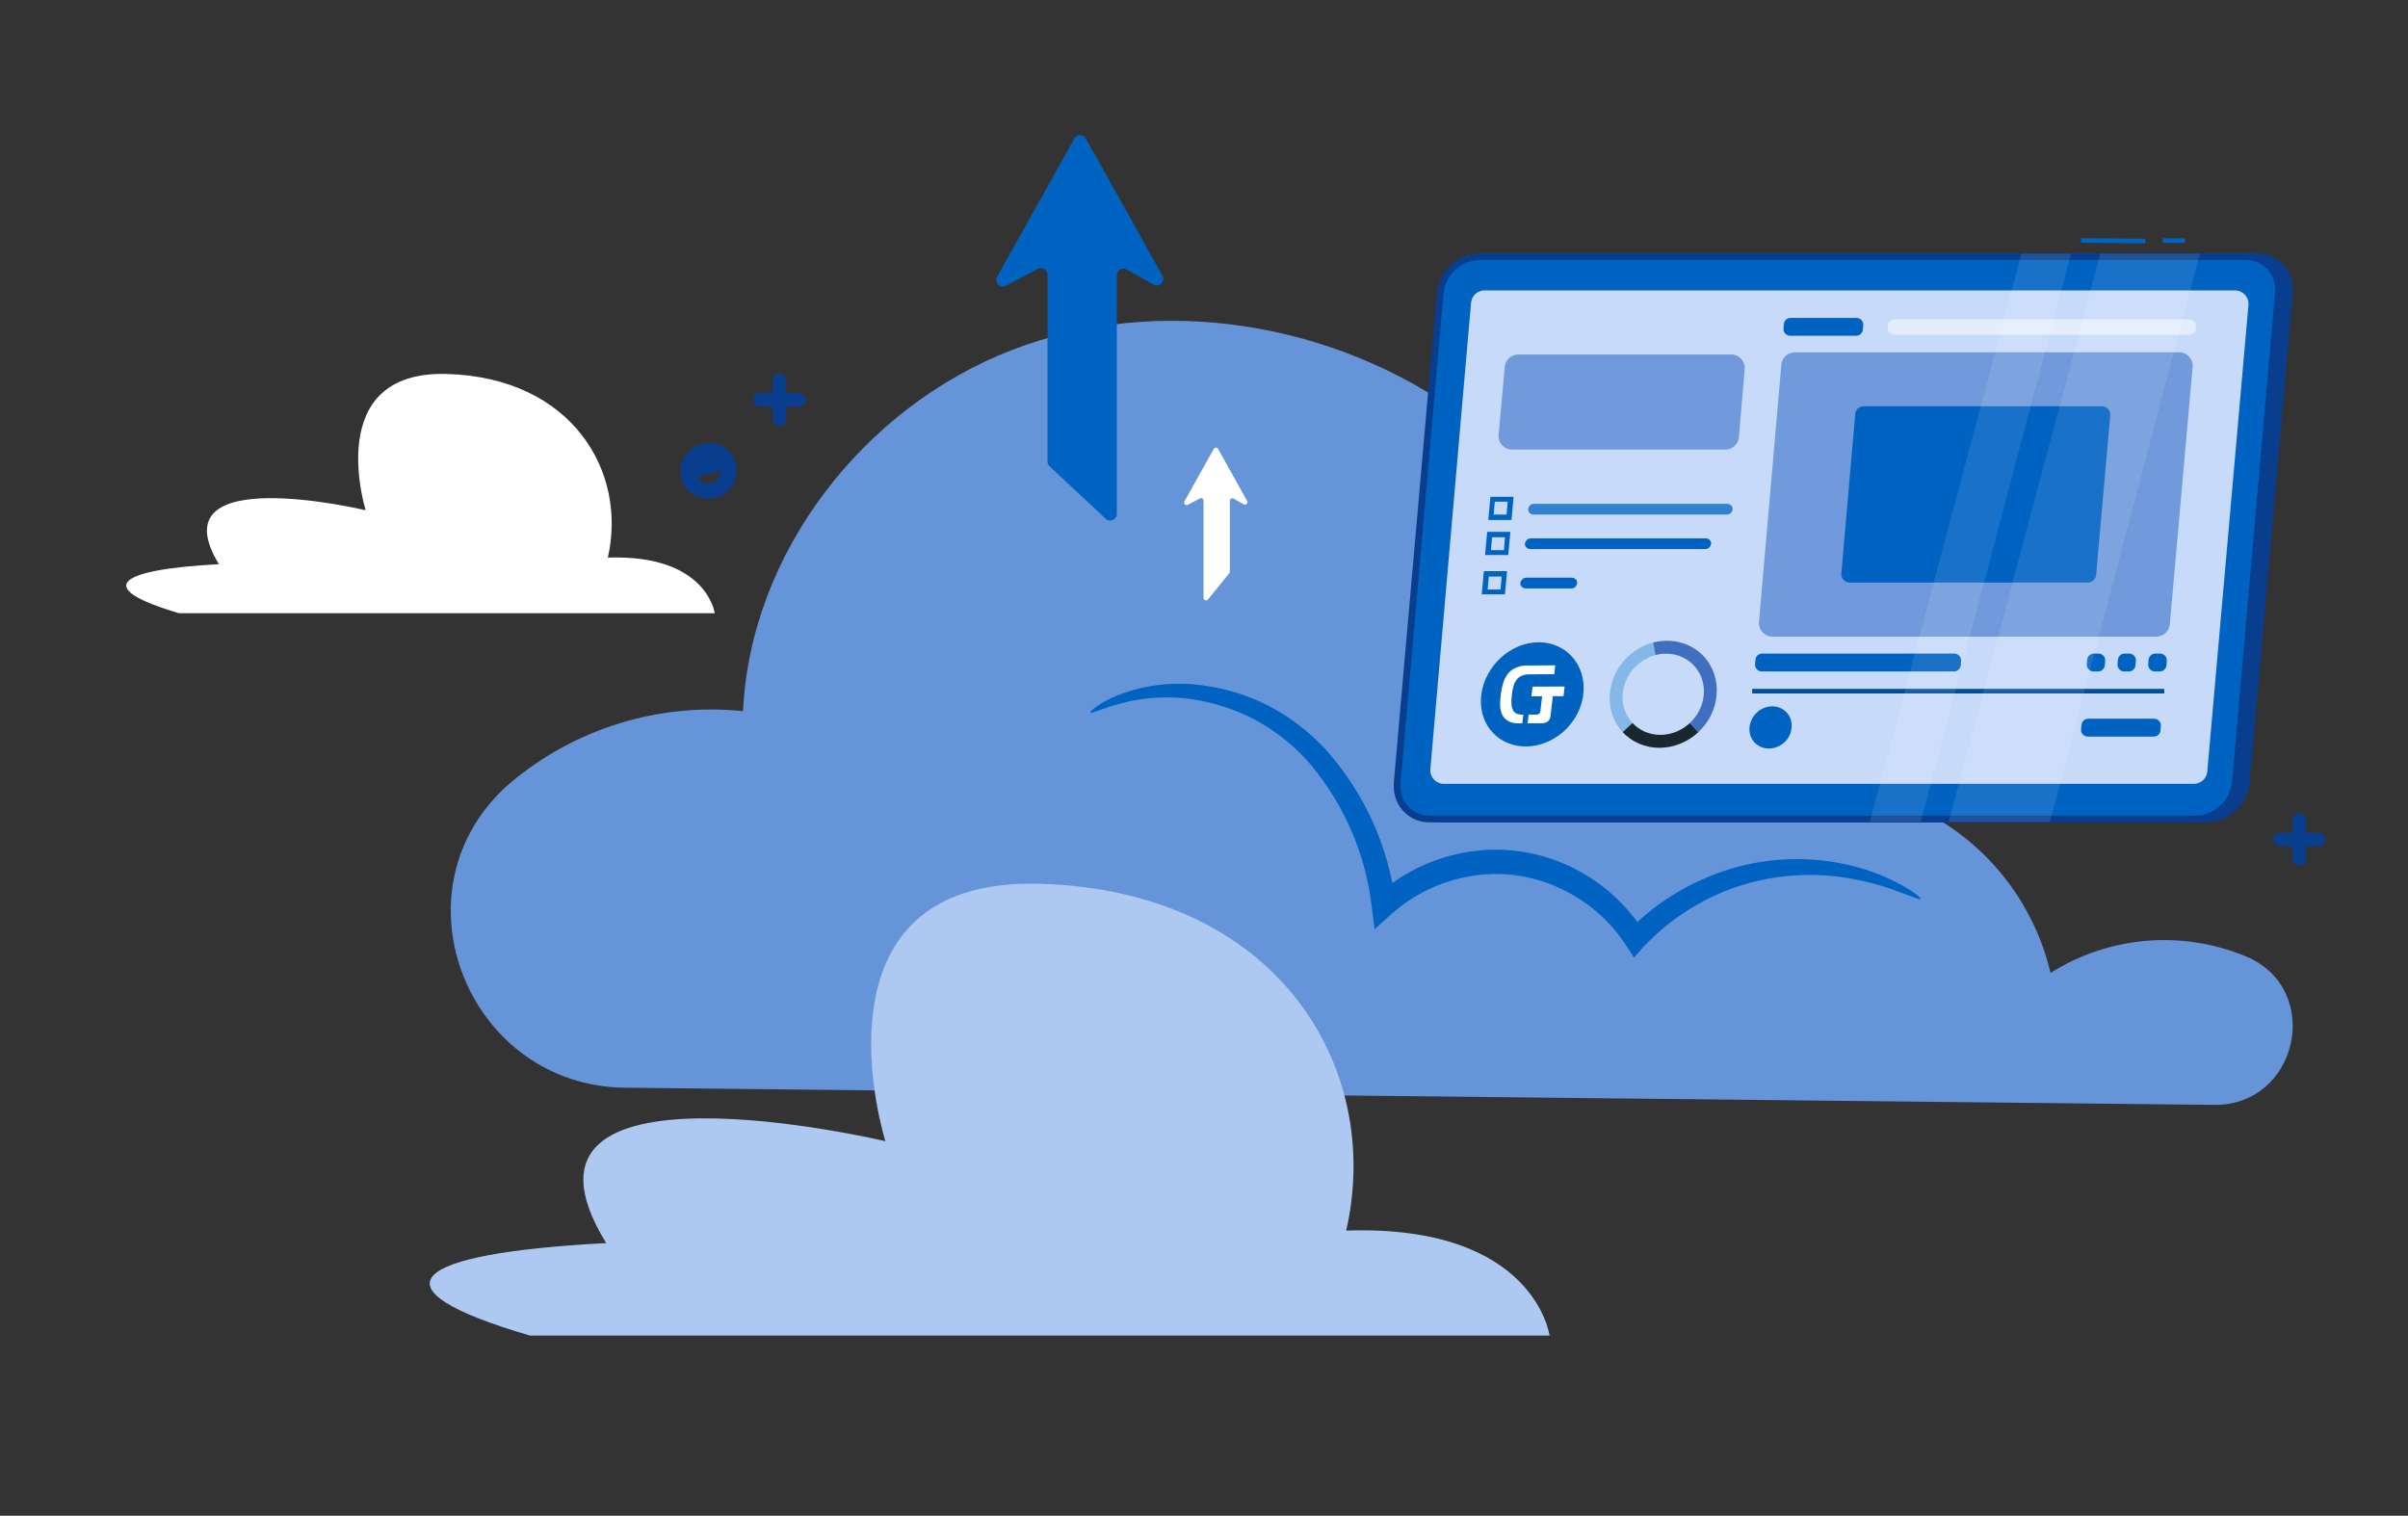
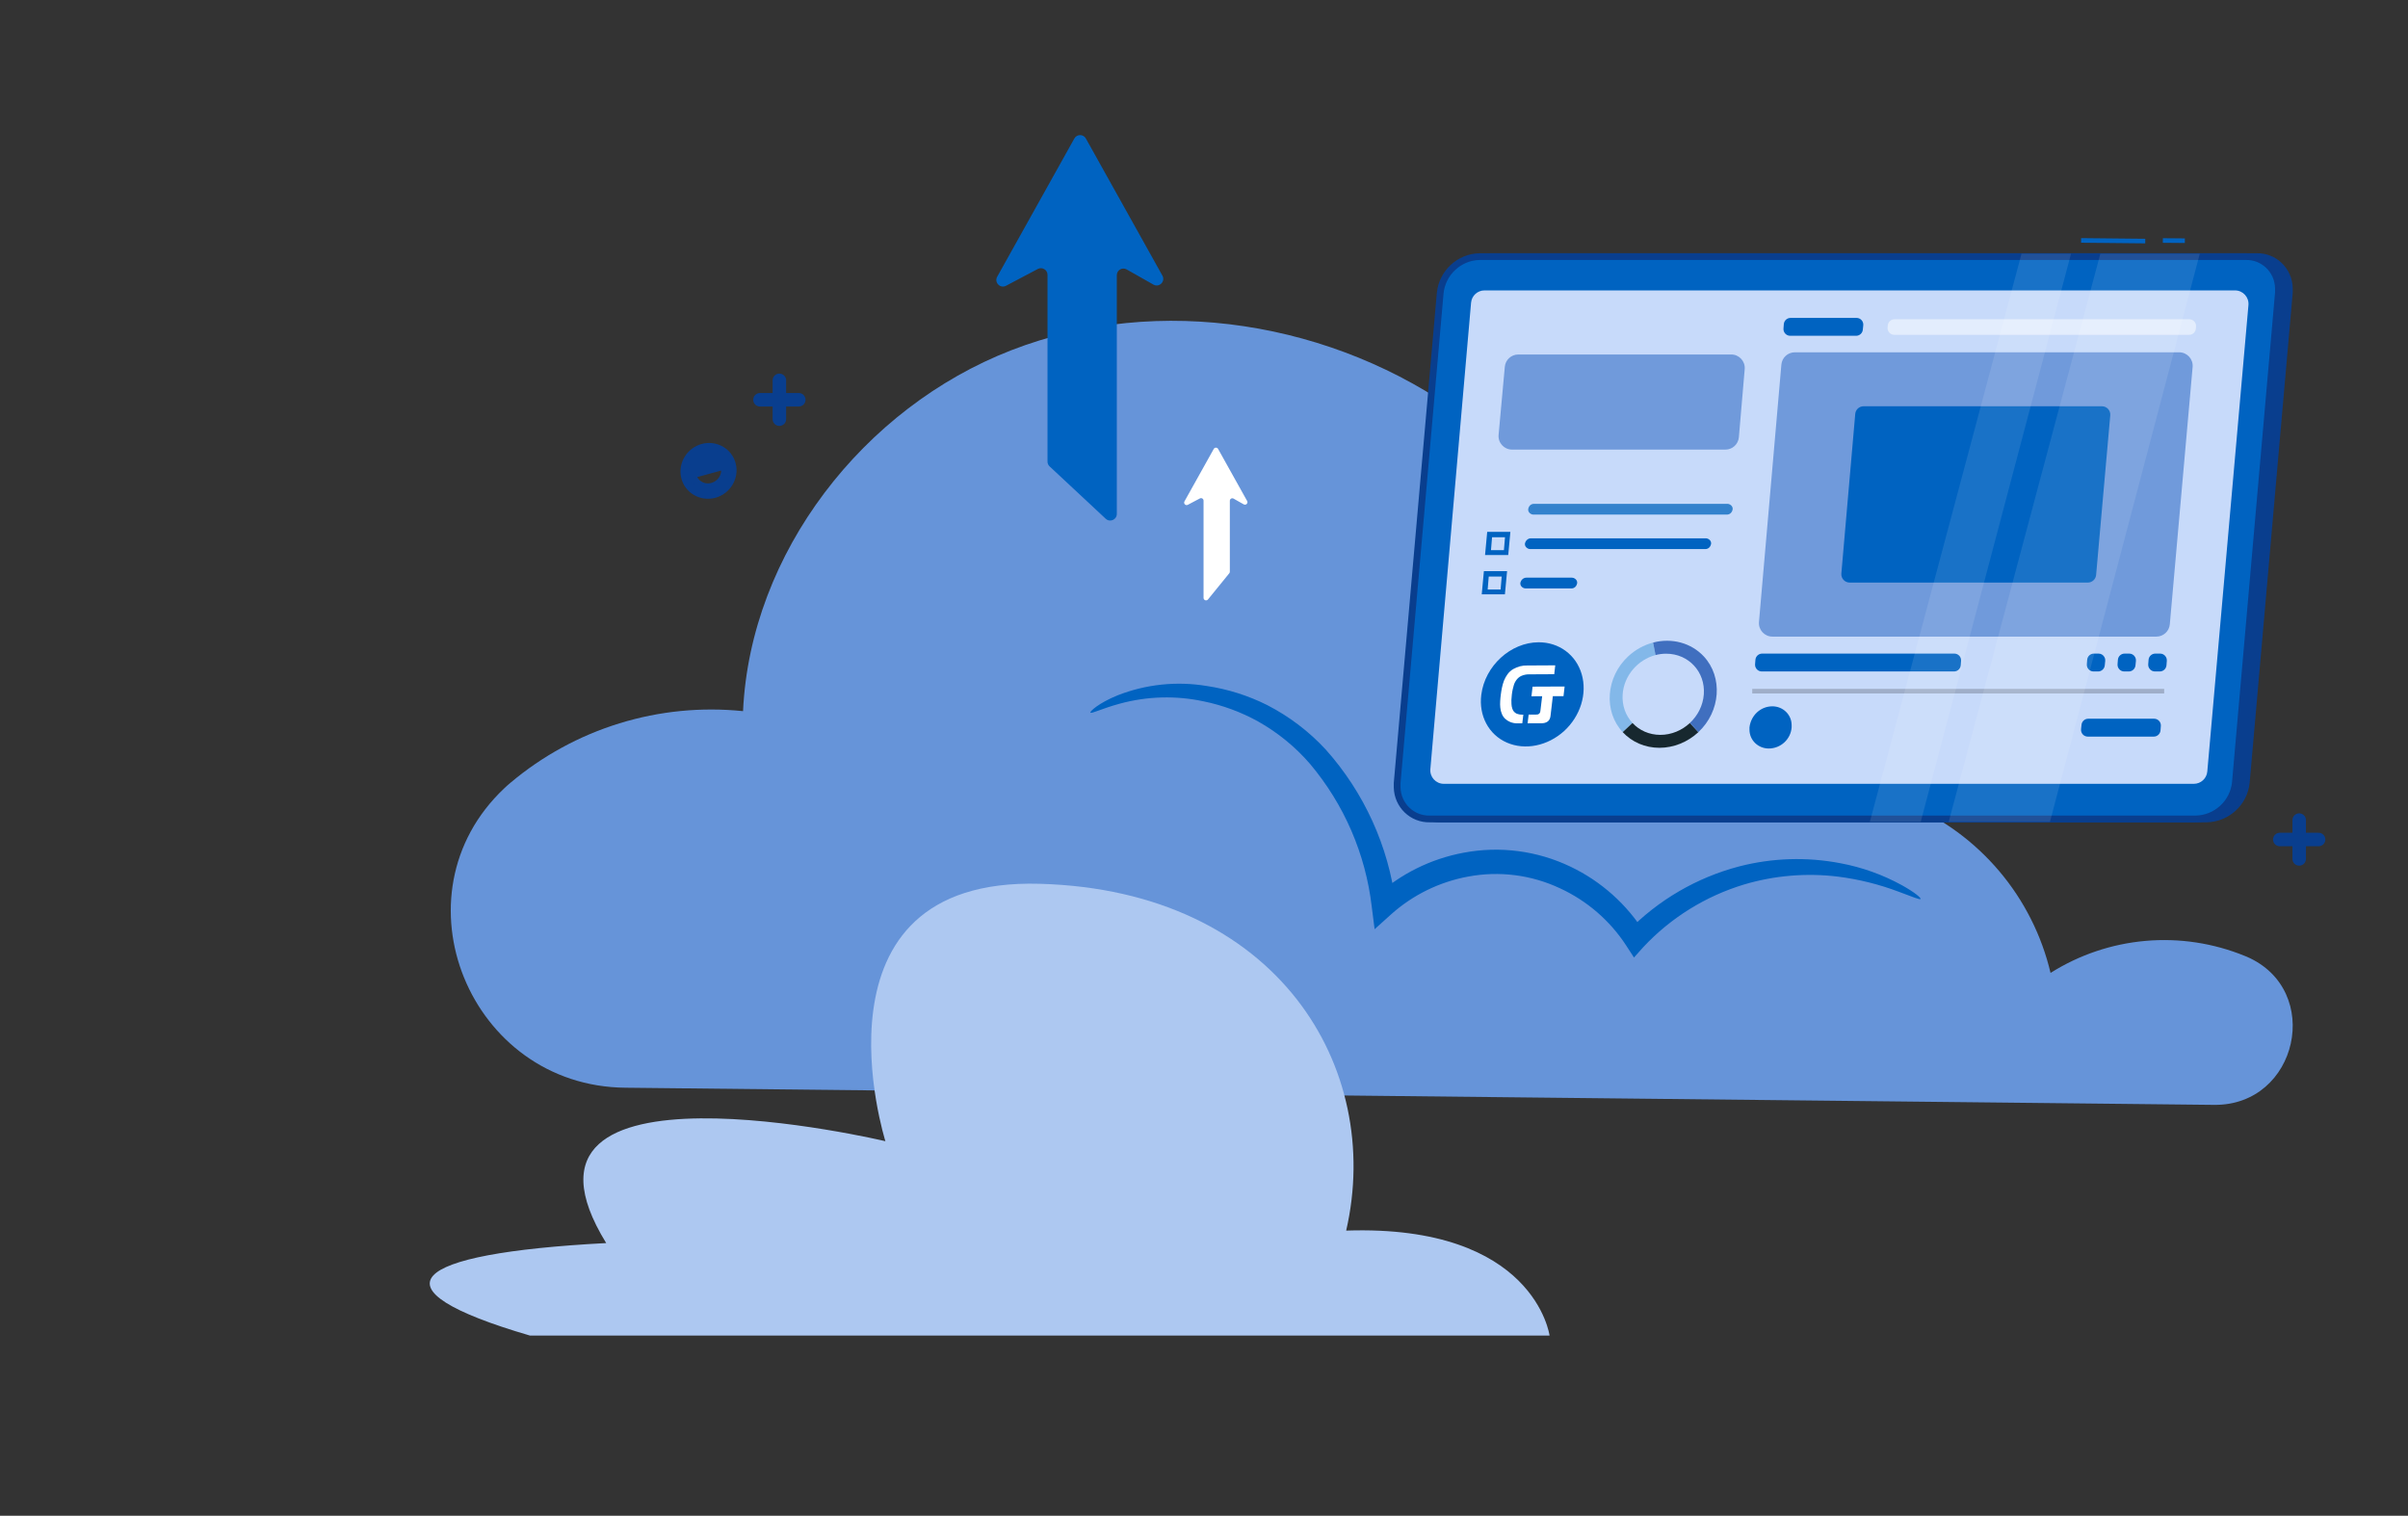
<svg xmlns="http://www.w3.org/2000/svg" width="278" height="175" viewBox="0 0 278 175" fill="none">
  <rect x="0" y="0" width="278" height="175" fill="#333333" stroke="none" />
  <path d="M255.615 127.562C265.298 127.669 268.279 114.296 259.381 110.455L259.166 110.369C255.541 108.885 251.614 108.288 247.712 108.628C243.81 108.969 240.046 110.237 236.733 112.327C235.711 108 233.682 103.975 230.811 100.58C227.939 97.185 224.307 94.516 220.209 92.79C216.111 91.064 211.664 90.33 207.229 90.647C202.794 90.965 198.497 92.325 194.687 94.618C192.933 76.392 183.691 58.757 168.865 47.966C154.039 37.175 133.833 33.807 116.758 40.435C99.684 47.062 86.633 63.825 85.783 82.105C80.981 81.612 76.128 82.09 71.514 83.511C66.901 84.933 62.62 87.268 58.928 90.378C58.692 90.572 58.466 90.776 58.229 91.002C45.157 103.311 54.205 125.431 72.216 125.582L255.615 127.562Z" fill="#6694D9" />
  <path d="M221.812 103.742C216.605 100.672 210.508 99.462 204.523 100.31C198.537 101.158 193.017 104.015 188.868 108.412C187.379 106.046 185.39 104.035 183.04 102.521C180.691 101.007 178.037 100.027 175.268 99.65C172.498 99.272 169.679 99.507 167.01 100.336C164.341 101.166 161.886 102.571 159.818 104.452C158.743 96.512 154.988 88.712 148.521 84.01C142.055 79.308 132.781 78.157 125.927 82.299L116.244 106.615L150.921 120.677L196.819 124.034L221.812 103.742Z" fill="#6694D9" />
  <path d="M125.883 82.265C125.808 82.158 126.787 81.189 129.035 80.275C132.301 78.997 135.851 78.625 139.31 79.199C141.74 79.559 144.097 80.303 146.293 81.404C148.838 82.71 151.132 84.455 153.071 86.558C157.497 91.52 160.308 97.712 161.13 104.311L158.838 103.482C161.684 100.891 165.199 99.147 168.984 98.447C173.161 97.658 177.481 98.224 181.314 100.061C184.859 101.755 187.845 104.428 189.921 107.764L187.888 107.56C191.423 103.917 195.888 101.313 200.798 100.028C204.615 99.045 208.602 98.92 212.472 99.663C214.959 100.127 217.356 100.984 219.573 102.202C221.101 103.052 221.811 103.687 221.725 103.794C221.639 103.902 220.8 103.547 219.207 102.955C216.949 102.101 214.598 101.516 212.203 101.212C208.564 100.766 204.873 101.073 201.358 102.116C196.909 103.46 192.893 105.954 189.717 109.346L188.641 110.551L187.726 109.141C185.853 106.273 183.209 103.991 180.098 102.557C176.782 100.998 173.057 100.527 169.457 101.212C166.187 101.82 163.144 103.307 160.656 105.516L158.698 107.28L158.365 104.676C157.656 98.598 155.175 92.862 151.231 88.183C149.534 86.221 147.51 84.569 145.249 83.298C143.281 82.209 141.159 81.425 138.955 80.974C135.753 80.287 132.432 80.379 129.272 81.243C127.131 81.824 125.991 82.448 125.883 82.265Z" fill="#0063C1" />
  <path d="M254.704 90.495H164.984L169.957 33.528H259.73L254.704 90.495Z" fill="#0063C1" />
  <path d="M166.349 94.552L166.34 94.552C164.286 94.6 162.61 92.977 162.559 90.913V90.913V90.912V90.911V90.91V90.909V90.908V90.907V90.906V90.905V90.904V90.903V90.903V90.901V90.901V90.9V90.899V90.898V90.897V90.896V90.895V90.894V90.893V90.892V90.891V90.89V90.889V90.888V90.887V90.886V90.885V90.884V90.883V90.882V90.881V90.88V90.879V90.878V90.877V90.876V90.875V90.874V90.874V90.873V90.871V90.871V90.87V90.869V90.868V90.867V90.866V90.865V90.864V90.863V90.862V90.861V90.86V90.859V90.858V90.857V90.856V90.855V90.854V90.853V90.852V90.851V90.85V90.849V90.848V90.847V90.846V90.845V90.844V90.843V90.842V90.841V90.84V90.839V90.838V90.837V90.835V90.835V90.834V90.832V90.831V90.83V90.829V90.828V90.827V90.826V90.825V90.824V90.823V90.822V90.821V90.82V90.819V90.818V90.817V90.816V90.815V90.814V90.813V90.812V90.811V90.81V90.809V90.808V90.807V90.806V90.805V90.804V90.803V90.802V90.8V90.799V90.799V90.797V90.796V90.795V90.794V90.793V90.792V90.791V90.79V90.789V90.788V90.787V90.786V90.785V90.784V90.783V90.782V90.781V90.78V90.778V90.778V90.776V90.775V90.774V90.773V90.772V90.771V90.77V90.769V90.768V90.767V90.766V90.765V90.764V90.763V90.762V90.761V90.76V90.758V90.757V90.756V90.755V90.754V90.753V90.752V90.751V90.75V90.749V90.748V90.747V90.746V90.745V90.743V90.742V90.741V90.74V90.739V90.738V90.737V90.736V90.735V90.734V90.733V90.732V90.731V90.73V90.728V90.727V90.726V90.725V90.724V90.723V90.722V90.721V90.72V90.719V90.718V90.717V90.716V90.715V90.713V90.712V90.711V90.71V90.709V90.708V90.707V90.706V90.705V90.704V90.703V90.702V90.701V90.699V90.698V90.697V90.696V90.695V90.694V90.693V90.692V90.691V90.69V90.689V90.688V90.686V90.685V90.684V90.683V90.682V90.681V90.68V90.679V90.678V90.677V90.676V90.674V90.673V90.672V90.671V90.67V90.669V90.668V90.667V90.666V90.665V90.664V90.663V90.662V90.66V90.659V90.658V90.657V90.656V90.655V90.654V90.653V90.652V90.651V90.65V90.648V90.647V90.646V90.645V90.644V90.643V90.642V90.641V90.64V90.639V90.638V90.636V90.635V90.634V90.633V90.632V90.631V90.63V90.629V90.628V90.627V90.626V90.625V90.624V90.622V90.621V90.62V90.619V90.618V90.617V90.616V90.615V90.614V90.613V90.612V90.611V90.609V90.608V90.607V90.606V90.605V90.604V90.603V90.602V90.601V90.6V90.599V90.597V90.596V90.595V90.594V90.593V90.592V90.591V90.59V90.589V90.588V90.587V90.586V90.585V90.584V90.582V90.581V90.58V90.579V90.578V90.577V90.576V90.575V90.574V90.573V90.572V90.571V90.57V90.569V90.567V90.566V90.565V90.564V90.563V90.562V90.561V90.56V90.559V90.558V90.557V90.556V90.555V90.553V90.552V90.551V90.55V90.549V90.548V90.547V90.546V90.545V90.544V90.543V90.542V90.541V90.54V90.539V90.538V90.537V90.535V90.534V90.533V90.532V90.531V90.53V90.529V90.528V90.527V90.526V90.525V90.524V90.523V90.522V90.521V90.52V90.519V90.518V90.516V90.516V90.514V90.513V90.512V90.511V90.51V90.509V90.508V90.507V90.506V90.505V90.504V90.503V90.502V90.501V90.5V90.499V90.498V90.497V90.496V90.495V90.494V90.493V90.492V90.49V90.49V90.489V90.487V90.486V90.485V90.484V90.483V90.482V90.481V90.48V90.479V90.478V90.477V90.476V90.475V90.474V90.473V90.472V90.471V90.47V90.469V90.468V90.467V90.466V90.465V90.464V90.463V90.462V90.461V90.46V90.459V90.458V90.457V90.456V90.455V90.454V90.453V90.452V90.451V90.45V90.449V90.448V90.447V90.446V90.445V90.444V90.443V90.442V90.441V90.44V90.439V90.438V90.437V90.436V90.435V90.434V90.433V90.432V90.431V90.43V90.429V90.428V90.427V90.426V90.425V90.424V90.423V90.422V90.421V90.42V90.419V90.418V90.418V90.416V90.415V90.415V90.414V90.413V90.412V90.411V90.41V90.409V90.408V90.407V90.406V90.405V90.405L167.53 33.831C167.53 33.83 167.53 33.829 167.53 33.828C167.776 31.483 169.728 29.678 172.067 29.627L260.512 29.627L260.522 29.627C262.576 29.579 264.252 31.203 264.302 33.266V33.266V33.267V33.268V33.269V33.27V33.271V33.272V33.273V33.274V33.275V33.276V33.276V33.278V33.278V33.279V33.28V33.281V33.282V33.283V33.284V33.285V33.286V33.287V33.288V33.289V33.29V33.291V33.291V33.292V33.293V33.294V33.295V33.296V33.297V33.298V33.299V33.3V33.301V33.302V33.303V33.303V33.304V33.305V33.306V33.307V33.308V33.309V33.31V33.311V33.312V33.313V33.314V33.315V33.316V33.317V33.318V33.319V33.319V33.32V33.321V33.322V33.323V33.324V33.325V33.326V33.327V33.328V33.329V33.33V33.331V33.332V33.333V33.334V33.334V33.335V33.336V33.337V33.338V33.339V33.34V33.341V33.342V33.343V33.344V33.345V33.346V33.347V33.348V33.349V33.349V33.35V33.351V33.352V33.353V33.354V33.355V33.356V33.357V33.358V33.359V33.36V33.361V33.362V33.363V33.364V33.364V33.365V33.366V33.367V33.368V33.369V33.37V33.371V33.372V33.373V33.374V33.375V33.376V33.377V33.378V33.379V33.38V33.381V33.382V33.383V33.383V33.384V33.385V33.386V33.387V33.388V33.389V33.39V33.391V33.392V33.393V33.394V33.395V33.396V33.397V33.398V33.399V33.4V33.401V33.402V33.403V33.404V33.404V33.405V33.406V33.407V33.408V33.409V33.41V33.411V33.412V33.413V33.414V33.415V33.416V33.417V33.418V33.419V33.42V33.421V33.422V33.423V33.424V33.425V33.426V33.427V33.428V33.428V33.429V33.431V33.431V33.432V33.433V33.434V33.435V33.436V33.437V33.438V33.439V33.44V33.441V33.442V33.443V33.444V33.445V33.446V33.447V33.448V33.449V33.45V33.451V33.452V33.453V33.454V33.455V33.456V33.457V33.458V33.459V33.46V33.461V33.462V33.463V33.464V33.465V33.466V33.467V33.468V33.469V33.47V33.471V33.472V33.472V33.474V33.474V33.475V33.477V33.477V33.478V33.48V33.48V33.481V33.483V33.483V33.484V33.486V33.486V33.487V33.488V33.489V33.49V33.491V33.492V33.493V33.494V33.495V33.496V33.497V33.498V33.499V33.501V33.502V33.502V33.504V33.505V33.505V33.507V33.508V33.508V33.51V33.511V33.511V33.513V33.514V33.515V33.516V33.517V33.518V33.519V33.52V33.521V33.522V33.523V33.524V33.525V33.526V33.527V33.528V33.529V33.53V33.531V33.532V33.533V33.534V33.535V33.536V33.537V33.538V33.539V33.54V33.541V33.542V33.543V33.544V33.545V33.546V33.547V33.548V33.549V33.55V33.551V33.553V33.554V33.555V33.556V33.557V33.558V33.559V33.56V33.561V33.562V33.563V33.564V33.565V33.566V33.567V33.568V33.569V33.57V33.571V33.572V33.573V33.575V33.575V33.577V33.578V33.579V33.58V33.581V33.582V33.583V33.584V33.585V33.586V33.587V33.588V33.589V33.59V33.591V33.593V33.594V33.595V33.596V33.597V33.598V33.599V33.6V33.601V33.602V33.603V33.604V33.605V33.606V33.608V33.609V33.61V33.611V33.612V33.613V33.614V33.615V33.616V33.617V33.618V33.619V33.62V33.622V33.623V33.624V33.625V33.626V33.627V33.628V33.629V33.63V33.631V33.633V33.634V33.635V33.636V33.637V33.638V33.639V33.64V33.641V33.642V33.644V33.645V33.646V33.647V33.648V33.649V33.65V33.651V33.652V33.654V33.655V33.656V33.657V33.658V33.659V33.66V33.661V33.663V33.664V33.665V33.666V33.667V33.668V33.669V33.67V33.672V33.673V33.674V33.675V33.676V33.677V33.678V33.679V33.681V33.682V33.683V33.684V33.685V33.686V33.687V33.689V33.69V33.691V33.692V33.693V33.694V33.696V33.697V33.698V33.699V33.7V33.701V33.702V33.704V33.705V33.706V33.707V33.708V33.709V33.711V33.712V33.713V33.714V33.715V33.716V33.718V33.719V33.72V33.721V33.722V33.723V33.725V33.726V33.727V33.728V33.729V33.73V33.732V33.733V33.734V33.735V33.736V33.738V33.739V33.74V33.741V33.742V33.744V33.745V33.746V33.747V33.748V33.75V33.751V33.752V33.753V33.754V33.756V33.757V33.758V33.759V33.76V33.762V33.763V33.764V33.765V33.767V33.768V33.769V33.77V33.771V33.773V33.774V33.775L259.332 90.348C259.332 90.349 259.331 90.35 259.331 90.351C259.086 92.693 257.136 94.501 254.742 94.552L166.349 94.552Z" fill="#093E8E" stroke="#093E8E" stroke-width="0.779" />
  <path d="M165.089 94.552L165.08 94.552C163.026 94.6 161.35 92.977 161.3 90.913V90.913V90.912V90.911V90.91V90.909V90.908V90.907V90.906V90.905V90.904V90.903V90.903V90.901V90.901V90.9V90.899V90.898V90.897V90.896V90.895V90.894V90.893V90.892V90.891V90.89V90.889V90.888V90.887V90.886V90.885V90.884V90.883V90.882V90.881V90.88V90.879V90.878V90.877V90.876V90.875V90.874V90.874V90.873V90.871V90.871V90.87V90.869V90.868V90.867V90.866V90.865V90.864V90.863V90.862V90.861V90.86V90.859V90.858V90.857V90.856V90.855V90.854V90.853V90.852V90.851V90.85V90.849V90.848V90.847V90.846V90.845V90.844V90.843V90.842V90.841V90.84V90.839V90.838V90.837V90.835V90.835V90.834V90.832V90.831V90.83V90.829V90.828V90.827V90.826V90.825V90.824V90.823V90.822V90.821V90.82V90.819V90.818V90.817V90.816V90.815V90.814V90.813V90.812V90.811V90.81V90.809V90.808V90.807V90.806V90.805V90.804V90.803V90.802V90.8V90.799V90.799V90.797V90.796V90.795V90.794V90.793V90.792V90.791V90.79V90.789V90.788V90.787V90.786V90.785V90.784V90.783V90.782V90.781V90.78V90.778V90.778V90.776V90.775V90.774V90.773V90.772V90.771V90.77V90.769V90.768V90.767V90.766V90.765V90.764V90.763V90.762V90.761V90.76V90.758V90.757V90.756V90.755V90.754V90.753V90.752V90.751V90.75V90.749V90.748V90.747V90.746V90.745V90.743V90.742V90.741V90.74V90.739V90.738V90.737V90.736V90.735V90.734V90.733V90.732V90.731V90.73V90.728V90.727V90.726V90.725V90.724V90.723V90.722V90.721V90.72V90.719V90.718V90.717V90.716V90.715V90.713V90.712V90.711V90.71V90.709V90.708V90.707V90.706V90.705V90.704V90.703V90.702V90.701V90.699V90.698V90.697V90.696V90.695V90.694V90.693V90.692V90.691V90.69V90.689V90.688V90.686V90.685V90.684V90.683V90.682V90.681V90.68V90.679V90.678V90.677V90.676V90.674V90.673V90.672V90.671V90.67V90.669V90.668V90.667V90.666V90.665V90.664V90.663V90.662V90.66V90.659V90.658V90.657V90.656V90.655V90.654V90.653V90.652V90.651V90.65V90.648V90.647V90.646V90.645V90.644V90.643V90.642V90.641V90.64V90.639V90.638V90.636V90.635V90.634V90.633V90.632V90.631V90.63V90.629V90.628V90.627V90.626V90.625V90.624V90.622V90.621V90.62V90.619V90.618V90.617V90.616V90.615V90.614V90.613V90.612V90.611V90.609V90.608V90.607V90.606V90.605V90.604V90.603V90.602V90.601V90.6V90.599V90.597V90.596V90.595V90.594V90.593V90.592V90.591V90.59V90.589V90.588V90.587V90.586V90.585V90.584V90.582V90.581V90.58V90.579V90.578V90.577V90.576V90.575V90.574V90.573V90.572V90.571V90.57V90.569V90.567V90.566V90.565V90.564V90.563V90.562V90.561V90.56V90.559V90.558V90.557V90.556V90.555V90.553V90.552V90.551V90.55V90.549V90.548V90.547V90.546V90.545V90.544V90.543V90.542V90.541V90.54V90.539V90.538V90.537V90.535V90.534V90.533V90.532V90.531V90.53V90.529V90.528V90.527V90.526V90.525V90.524V90.523V90.522V90.521V90.52V90.519V90.518V90.516V90.516V90.514V90.513V90.512V90.511V90.51V90.509V90.508V90.507V90.506V90.505V90.504V90.503V90.502V90.501V90.5V90.499V90.498V90.497V90.496V90.495V90.494V90.493V90.492V90.49V90.49V90.489V90.487V90.486V90.485V90.484V90.483V90.482V90.481V90.48V90.479V90.478V90.477V90.476V90.475V90.474V90.473V90.472V90.471V90.47V90.469V90.468V90.467V90.466V90.465V90.464V90.463V90.462V90.461V90.46V90.459V90.458V90.457V90.456V90.455V90.454V90.453V90.452V90.451V90.45V90.449V90.448V90.447V90.446V90.445V90.444V90.443V90.442V90.441V90.44V90.439V90.438V90.437V90.436V90.435V90.434V90.433V90.432V90.431V90.43V90.429V90.428V90.427V90.426V90.425V90.424V90.423V90.422V90.421V90.42V90.419V90.418V90.418V90.416V90.415V90.415V90.414V90.413V90.412V90.411V90.41V90.409V90.408V90.407V90.406V90.405V90.405L166.27 33.831C166.27 33.83 166.27 33.829 166.27 33.828C166.516 31.483 168.469 29.678 170.807 29.627L259.253 29.627L259.262 29.627C261.316 29.579 262.992 31.203 263.042 33.266V33.266V33.267V33.268V33.269V33.27V33.271V33.272V33.273V33.274V33.275V33.276V33.276V33.278V33.278V33.279V33.28V33.281V33.282V33.283V33.284V33.285V33.286V33.287V33.288V33.289V33.29V33.291V33.291V33.292V33.293V33.294V33.295V33.296V33.297V33.298V33.299V33.3V33.301V33.302V33.303V33.303V33.304V33.305V33.306V33.307V33.308V33.309V33.31V33.311V33.312V33.313V33.314V33.315V33.316V33.317V33.318V33.319V33.319V33.32V33.321V33.322V33.323V33.324V33.325V33.326V33.327V33.328V33.329V33.33V33.331V33.332V33.333V33.334V33.334V33.335V33.336V33.337V33.338V33.339V33.34V33.341V33.342V33.343V33.344V33.345V33.346V33.347V33.348V33.349V33.349V33.35V33.351V33.352V33.353V33.354V33.355V33.356V33.357V33.358V33.359V33.36V33.361V33.362V33.363V33.364V33.364V33.365V33.366V33.367V33.368V33.369V33.37V33.371V33.372V33.373V33.374V33.375V33.376V33.377V33.378V33.379V33.38V33.381V33.382V33.383V33.383V33.384V33.385V33.386V33.387V33.388V33.389V33.39V33.391V33.392V33.393V33.394V33.395V33.396V33.397V33.398V33.399V33.4V33.401V33.402V33.403V33.404V33.404V33.405V33.406V33.407V33.408V33.409V33.41V33.411V33.412V33.413V33.414V33.415V33.416V33.417V33.418V33.419V33.42V33.421V33.422V33.423V33.424V33.425V33.426V33.427V33.428V33.428V33.429V33.431V33.431V33.432V33.433V33.434V33.435V33.436V33.437V33.438V33.439V33.44V33.441V33.442V33.443V33.444V33.445V33.446V33.447V33.448V33.449V33.45V33.451V33.452V33.453V33.454V33.455V33.456V33.457V33.458V33.459V33.46V33.461V33.462V33.463V33.464V33.465V33.466V33.467V33.468V33.469V33.47V33.471V33.472V33.472V33.474V33.474V33.475V33.477V33.477V33.478V33.48V33.48V33.481V33.483V33.483V33.484V33.486V33.486V33.487V33.488V33.489V33.49V33.491V33.492V33.493V33.494V33.495V33.496V33.497V33.498V33.499V33.501V33.502V33.502V33.504V33.505V33.505V33.507V33.508V33.508V33.51V33.511V33.511V33.513V33.514V33.515V33.516V33.517V33.518V33.519V33.52V33.521V33.522V33.523V33.524V33.525V33.526V33.527V33.528V33.529V33.53V33.531V33.532V33.533V33.534V33.535V33.536V33.537V33.538V33.539V33.54V33.541V33.542V33.543V33.544V33.545V33.546V33.547V33.548V33.549V33.55V33.551V33.553V33.554V33.555V33.556V33.557V33.558V33.559V33.56V33.561V33.562V33.563V33.564V33.565V33.566V33.567V33.568V33.569V33.57V33.571V33.572V33.573V33.575V33.575V33.577V33.578V33.579V33.58V33.581V33.582V33.583V33.584V33.585V33.586V33.587V33.588V33.589V33.59V33.591V33.593V33.594V33.595V33.596V33.597V33.598V33.599V33.6V33.601V33.602V33.603V33.604V33.605V33.606V33.608V33.609V33.61V33.611V33.612V33.613V33.614V33.615V33.616V33.617V33.618V33.619V33.62V33.622V33.623V33.624V33.625V33.626V33.627V33.628V33.629V33.63V33.631V33.633V33.634V33.635V33.636V33.637V33.638V33.639V33.64V33.641V33.642V33.644V33.645V33.646V33.647V33.648V33.649V33.65V33.651V33.652V33.654V33.655V33.656V33.657V33.658V33.659V33.66V33.661V33.663V33.664V33.665V33.666V33.667V33.668V33.669V33.67V33.672V33.673V33.674V33.675V33.676V33.677V33.678V33.679V33.681V33.682V33.683V33.684V33.685V33.686V33.687V33.689V33.69V33.691V33.692V33.693V33.694V33.696V33.697V33.698V33.699V33.7V33.701V33.702V33.704V33.705V33.706V33.707V33.708V33.709V33.711V33.712V33.713V33.714V33.715V33.716V33.718V33.719V33.72V33.721V33.722V33.723V33.725V33.726V33.727V33.728V33.729V33.73V33.732V33.733V33.734V33.735V33.736V33.738V33.739V33.74V33.741V33.742V33.744V33.745V33.746V33.747V33.748V33.75V33.751V33.752V33.753V33.754V33.756V33.757V33.758V33.759V33.76V33.762V33.763V33.764V33.765V33.767V33.768V33.769V33.77V33.771V33.773V33.774V33.775L258.072 90.348C258.072 90.349 258.072 90.35 258.072 90.351C257.826 92.693 255.876 94.501 253.483 94.552L165.089 94.552Z" fill="#0063C1" stroke="#093E8E" stroke-width="0.779" />
  <path d="M254.829 89.075C254.758 89.879 254.085 90.495 253.278 90.495H166.684C165.77 90.495 165.053 89.713 165.132 88.802L169.833 34.95C169.903 34.145 170.577 33.528 171.385 33.528H258.029C258.943 33.528 259.66 34.312 259.58 35.222L254.829 89.075Z" fill="#C7DAFA" />
  <path d="M187.877 84.023L188.468 83.471C187.681 82.623 187.24 81.451 187.333 80.157C187.489 77.988 189.093 76.164 191.131 75.629L190.983 74.876L190.848 74.187C189.78 74.469 188.785 75.02 187.963 75.787C185.394 78.184 185.111 82.129 187.337 84.527L187.877 84.023Z" fill="#83B8E9" />
  <path d="M196.078 84.528L195.497 83.902L195.096 83.47C194.189 84.319 192.979 84.844 191.685 84.844C190.391 84.844 189.256 84.32 188.469 83.472L188.006 83.904L187.338 84.528C188.414 85.686 189.939 86.338 191.578 86.338C193.215 86.338 194.836 85.686 196.078 84.528Z" fill="#17282F" />
  <path d="M196.076 84.527C198.643 82.129 198.926 78.184 196.702 75.787C195.254 74.229 193.018 73.618 190.848 74.187L191.015 75.039H191.015L191.131 75.629C191.524 75.527 191.936 75.472 192.355 75.472C194.942 75.472 196.89 77.57 196.704 80.157C196.611 81.451 196.003 82.621 195.094 83.469L195.608 84.023H195.608L196.076 84.527Z" fill="#406FBF" />
-   <path d="M174.496 60.036H171.82L172.069 57.36H174.745L174.496 60.036ZM172.443 59.413H173.936L174.06 57.92H172.567L172.443 59.413Z" fill="#0063C1" />
  <path d="M174.123 64.08H171.447L171.696 61.405H174.372L174.123 64.08ZM172.132 63.52H173.625L173.75 62.027H172.256L172.132 63.52Z" fill="#0063C1" />
  <path d="M173.74 68.621H171.064L171.313 65.945H173.989L173.74 68.621ZM171.749 68.061H173.242L173.367 66.568H171.873L171.749 68.061Z" fill="#0063C1" />
  <path d="M177.048 59.413C176.737 59.413 176.426 59.165 176.426 58.853V58.791C176.488 58.418 176.737 58.169 177.11 58.169H199.412C199.723 58.169 200.034 58.418 200.034 58.729V58.791C199.972 59.165 199.723 59.413 199.35 59.413H177.048Z" fill="#3382CD" />
  <path d="M176.673 63.395C176.362 63.395 176.051 63.146 176.051 62.835V62.773C176.113 62.399 176.424 62.15 176.735 62.15H196.921C197.232 62.15 197.544 62.399 197.544 62.71V62.773C197.481 63.146 197.232 63.395 196.859 63.395H176.673Z" fill="#0063C1" />
  <path d="M176.144 67.939C175.833 67.939 175.521 67.69 175.521 67.379V67.317C175.584 66.943 175.895 66.694 176.206 66.694H181.459C181.771 66.694 182.082 66.943 182.082 67.254V67.317C182.019 67.69 181.771 67.939 181.397 67.939H176.144Z" fill="#0063C1" />
  <path fill-rule="evenodd" clip-rule="evenodd" d="M177.622 74.154C179.984 74.145 181.952 75.596 182.604 77.838C183.26 80.085 182.464 82.671 180.575 84.401C178.676 86.123 176.067 86.655 173.962 85.734C171.867 84.821 170.703 82.627 171.015 80.201C171.438 76.878 174.395 74.17 177.622 74.154Z" fill="#0063C1" />
  <path fill-rule="evenodd" clip-rule="evenodd" d="M176.479 82.506C176.439 82.839 176.399 83.173 176.36 83.508C176.915 83.506 177.473 83.504 178.033 83.501C178.141 83.499 178.252 83.478 178.359 83.454C178.477 83.418 178.586 83.368 178.687 83.295C178.766 83.228 178.836 83.146 178.887 83.053C178.955 82.923 179 82.775 179.007 82.633C179.094 81.883 179.183 81.131 179.272 80.376C179.683 80.374 180.094 80.373 180.505 80.374C180.548 80.001 180.59 79.63 180.633 79.26C179.4 79.263 178.168 79.269 176.935 79.276C176.89 79.649 176.846 80.019 176.804 80.387C177.215 80.387 177.627 80.387 178.04 80.385C177.975 80.94 177.908 81.495 177.84 82.05C177.836 82.106 177.824 82.167 177.808 82.223C177.789 82.288 177.751 82.346 177.698 82.39C177.652 82.437 177.594 82.47 177.535 82.484C177.479 82.494 177.42 82.501 177.364 82.5C177.067 82.504 176.772 82.506 176.479 82.506ZM175.744 83.514C175.786 83.179 175.826 82.845 175.866 82.512C175.834 82.509 175.801 82.508 175.769 82.51C175.519 82.516 175.281 82.469 175.063 82.38C174.84 82.261 174.673 82.069 174.597 81.823C174.539 81.651 174.504 81.474 174.498 81.288C174.487 81.154 174.486 80.998 174.488 80.822C174.499 80.606 174.514 80.4 174.54 80.186C174.563 79.976 174.601 79.773 174.646 79.565C174.685 79.384 174.729 79.229 174.767 79.104C174.799 78.998 174.838 78.892 174.892 78.788C174.923 78.723 174.96 78.654 175.009 78.588C175.161 78.353 175.375 78.159 175.622 78.041C175.918 77.914 176.232 77.845 176.539 77.855C177.503 77.849 178.467 77.844 179.434 77.84C179.47 77.5 179.51 77.159 179.551 76.816C178.473 76.821 177.395 76.827 176.317 76.834C175.767 76.815 175.203 76.956 174.695 77.252C174.445 77.395 174.228 77.593 174.05 77.834C173.883 78.062 173.746 78.308 173.64 78.567C173.539 78.837 173.456 79.11 173.4 79.389C173.34 79.668 173.299 79.946 173.264 80.22C173.236 80.456 173.204 80.704 173.195 80.958C173.178 81.208 173.181 81.462 173.208 81.702C173.232 81.947 173.29 82.186 173.38 82.405C173.467 82.632 173.604 82.833 173.777 82.996C173.938 83.144 174.127 83.26 174.334 83.35C174.613 83.466 174.915 83.524 175.232 83.511C175.403 83.512 175.574 83.513 175.744 83.514Z" fill="white" />
-   <path d="M202.293 79.534V80.064H249.851V79.534H202.293Z" fill="#0063C1" />
  <path opacity="0.2" d="M249.851 79.534H202.293V80.064H249.851V79.534Z" fill="black" />
  <path d="M250.502 72.08C250.43 72.884 249.757 73.5 248.95 73.5H204.623C203.709 73.5 202.992 72.718 203.071 71.808L205.657 42.098C205.727 41.293 206.4 40.675 207.208 40.675H251.584C252.498 40.675 253.216 41.459 253.135 42.37L250.502 72.08Z" fill="#709ADB" />
  <mask id="mask0_55_7938" style="mask-type:alpha" maskUnits="userSpaceOnUse" x="203" y="40" width="51" height="34">
    <path d="M250.506 72.075C250.434 72.878 249.761 73.495 248.954 73.495H204.627C203.713 73.495 202.996 72.712 203.075 71.802L205.661 42.092C205.731 41.287 206.404 40.669 207.212 40.669H251.587C252.502 40.669 253.22 41.454 253.139 42.364L250.506 72.075Z" fill="#709ADB" />
  </mask>
  <g mask="url(#mask0_55_7938)">
    <path d="M241.994 66.38C241.95 66.878 241.533 67.26 241.032 67.26H213.544C212.977 67.26 212.532 66.775 212.582 66.21L214.185 47.787C214.228 47.288 214.646 46.905 215.147 46.905H242.665C243.232 46.905 243.677 47.391 243.627 47.956L241.994 66.38Z" fill="#0063C1" />
  </g>
  <path d="M204.196 86.419C202.98 86.419 201.975 85.466 201.975 84.248C201.975 84.142 201.975 84.037 201.975 83.984C202.133 82.607 203.244 81.548 204.62 81.548C205.836 81.548 206.841 82.501 206.841 83.719C206.841 83.825 206.841 83.931 206.841 83.984C206.736 85.36 205.572 86.419 204.196 86.419Z" fill="#0063C1" />
  <path d="M226.364 76.805C226.333 77.211 225.995 77.524 225.588 77.524H203.398C202.944 77.524 202.586 77.138 202.621 76.686L202.66 76.179C202.691 75.773 203.03 75.46 203.437 75.46H225.627C226.08 75.46 226.438 75.846 226.403 76.298L226.364 76.805Z" fill="#0063C1" />
  <path d="M249.428 84.325C249.397 84.731 249.058 85.044 248.651 85.044H241.031C240.569 85.044 240.209 84.645 240.256 84.186L240.308 83.679C240.349 83.282 240.683 82.98 241.083 82.98H248.69C249.144 82.98 249.502 83.366 249.467 83.818L249.428 84.325Z" fill="#0063C1" />
  <path d="M250.117 76.805C250.085 77.211 249.747 77.524 249.34 77.524H248.786C248.333 77.524 247.975 77.138 248.01 76.686L248.049 76.179C248.08 75.773 248.418 75.46 248.825 75.46H249.379C249.833 75.46 250.19 75.846 250.156 76.298L250.117 76.805Z" fill="#0063C1" />
  <path d="M246.537 76.825C246.496 77.222 246.162 77.524 245.762 77.524H245.243C244.79 77.524 244.432 77.138 244.467 76.686L244.506 76.179C244.537 75.773 244.875 75.46 245.282 75.46H245.814C246.276 75.46 246.636 75.859 246.589 76.318L246.537 76.825Z" fill="#0063C1" />
  <path d="M242.992 76.825C242.952 77.222 242.617 77.524 242.217 77.524H241.698C241.245 77.524 240.887 77.138 240.922 76.686L240.961 76.179C240.992 75.773 241.33 75.46 241.737 75.46H242.269C242.731 75.46 243.091 75.859 243.044 76.318L242.992 76.825Z" fill="#0063C1" />
  <path opacity="0.5" d="M253.509 37.95C253.473 38.352 253.136 38.66 252.733 38.66H218.694C218.237 38.66 217.878 38.268 217.918 37.813L217.94 37.57C217.975 37.168 218.312 36.86 218.716 36.86H252.754C253.211 36.86 253.57 37.252 253.53 37.707L253.509 37.95Z" fill="white" />
  <path d="M215.059 38.069C215.019 38.466 214.684 38.768 214.285 38.768H206.677C206.223 38.768 205.866 38.382 205.9 37.93L205.939 37.423C205.971 37.017 206.309 36.704 206.716 36.704H214.337C214.798 36.704 215.158 37.103 215.111 37.562L215.059 38.069Z" fill="#0063C1" />
  <path opacity="0.1" d="M233.381 29.29L215.871 94.888H221.743L239.095 29.29H233.381Z" fill="white" />
  <path opacity="0.1" d="M242.483 29.29L224.973 94.888H236.664L253.962 29.29H242.483Z" fill="white" />
  <path d="M249.7 27.503L249.695 28.033L252.235 28.054L252.239 27.525L249.7 27.503Z" fill="#0063C1" />
  <path d="M240.263 27.493L240.258 28.023L247.663 28.097L247.668 27.568L240.263 27.493Z" fill="#0063C1" />
  <path d="M200.75 50.483C200.681 51.289 200.007 51.908 199.198 51.908H174.562C173.646 51.908 172.927 51.121 173.011 50.208L173.729 42.344C173.802 41.542 174.475 40.928 175.28 40.928H199.871C200.784 40.928 201.501 41.709 201.423 42.618L200.75 50.483Z" fill="#709ADB" />
  <path d="M125.362 15.989L134.199 31.823C134.574 32.495 133.829 33.236 133.159 32.857L130.07 31.107C129.563 30.82 128.934 31.186 128.934 31.77L128.934 59.336C128.934 60.002 128.139 60.347 127.653 59.893L121.174 53.848C121.019 53.704 120.932 53.502 120.932 53.291L120.932 31.727C120.932 31.154 120.321 30.786 119.814 31.054L116.146 32.994C115.475 33.348 114.755 32.612 115.125 31.949L124.032 15.989C124.323 15.468 125.072 15.468 125.362 15.989Z" fill="#0063C1" />
  <path d="M140.628 51.832L143.98 57.839C144.122 58.093 143.84 58.374 143.586 58.23L142.414 57.567C142.222 57.458 141.983 57.597 141.983 57.818L141.983 66.004C141.983 66.071 141.96 66.135 141.918 66.187L139.461 69.209C139.289 69.42 138.948 69.299 138.948 69.027L138.948 57.802C138.948 57.584 138.716 57.445 138.524 57.547L137.132 58.282C136.878 58.417 136.605 58.138 136.745 57.886L140.124 51.832C140.234 51.635 140.518 51.635 140.628 51.832Z" fill="white" />
  <path d="M83.593 53.833C83.338 52.886 82.346 52.318 81.365 52.581C80.376 52.846 79.761 53.845 79.981 54.818L83.593 53.833ZM83.593 53.833C83.846 54.813 83.235 55.86 82.216 56.133C81.204 56.405 80.203 55.8 79.981 54.818L83.593 53.833ZM79.016 55.043L79.016 55.044C79.359 56.586 80.925 57.503 82.473 57.1L82.473 57.1L82.475 57.1C84.018 56.686 84.956 55.095 84.551 53.579C84.161 52.084 82.613 51.231 81.12 51.631C79.63 52.031 78.684 53.544 79.016 55.043Z" fill="#093E8E" stroke="#093E8E" stroke-width="0.779" />
  <path d="M99.274 139.694C99.02 138.746 98.028 138.179 97.046 138.442C96.058 138.707 95.443 139.706 95.662 140.679L99.274 139.694ZM99.274 139.694C99.528 140.674 98.917 141.721 97.898 141.994C96.885 142.265 95.885 141.661 95.662 140.679L99.274 139.694ZM94.698 140.904L94.698 140.904C95.041 142.447 96.607 143.364 98.154 142.961L98.154 142.961L98.157 142.96C99.699 142.547 100.638 140.956 100.232 139.44C99.843 137.945 98.294 137.092 96.802 137.492C95.311 137.891 94.365 139.405 94.698 140.904Z" fill="#093E8E" stroke="#093E8E" stroke-width="0.779" />
  <path d="M89.978 43.914L89.978 48.394M92.218 46.154H87.738" stroke="#093E8E" stroke-width="1.558" stroke-linecap="round" />
  <path d="M265.439 94.684L265.439 99.164M267.679 96.924H263.199" stroke="#093E8E" stroke-width="1.558" stroke-linecap="round" />
-   <path d="M20.657 70.794H82.514C82.514 70.794 81.62 63.987 70.174 64.376C72.444 54.438 66.038 43.59 51.589 43.176C37.139 42.762 42.216 58.91 42.216 58.91C42.216 58.91 17.928 53.114 25.275 65.138C13.239 65.775 10.861 67.912 20.657 70.794Z" fill="white" />
  <path d="M61.197 154.201H178.895C178.895 154.201 177.194 141.344 155.414 142.079C159.734 123.309 147.546 102.819 120.052 102.037C92.558 101.255 102.218 131.756 102.218 131.756C102.218 131.756 56.005 120.807 69.984 143.518C47.082 144.722 42.558 148.758 61.197 154.201Z" fill="#ADC8F1" />
</svg>